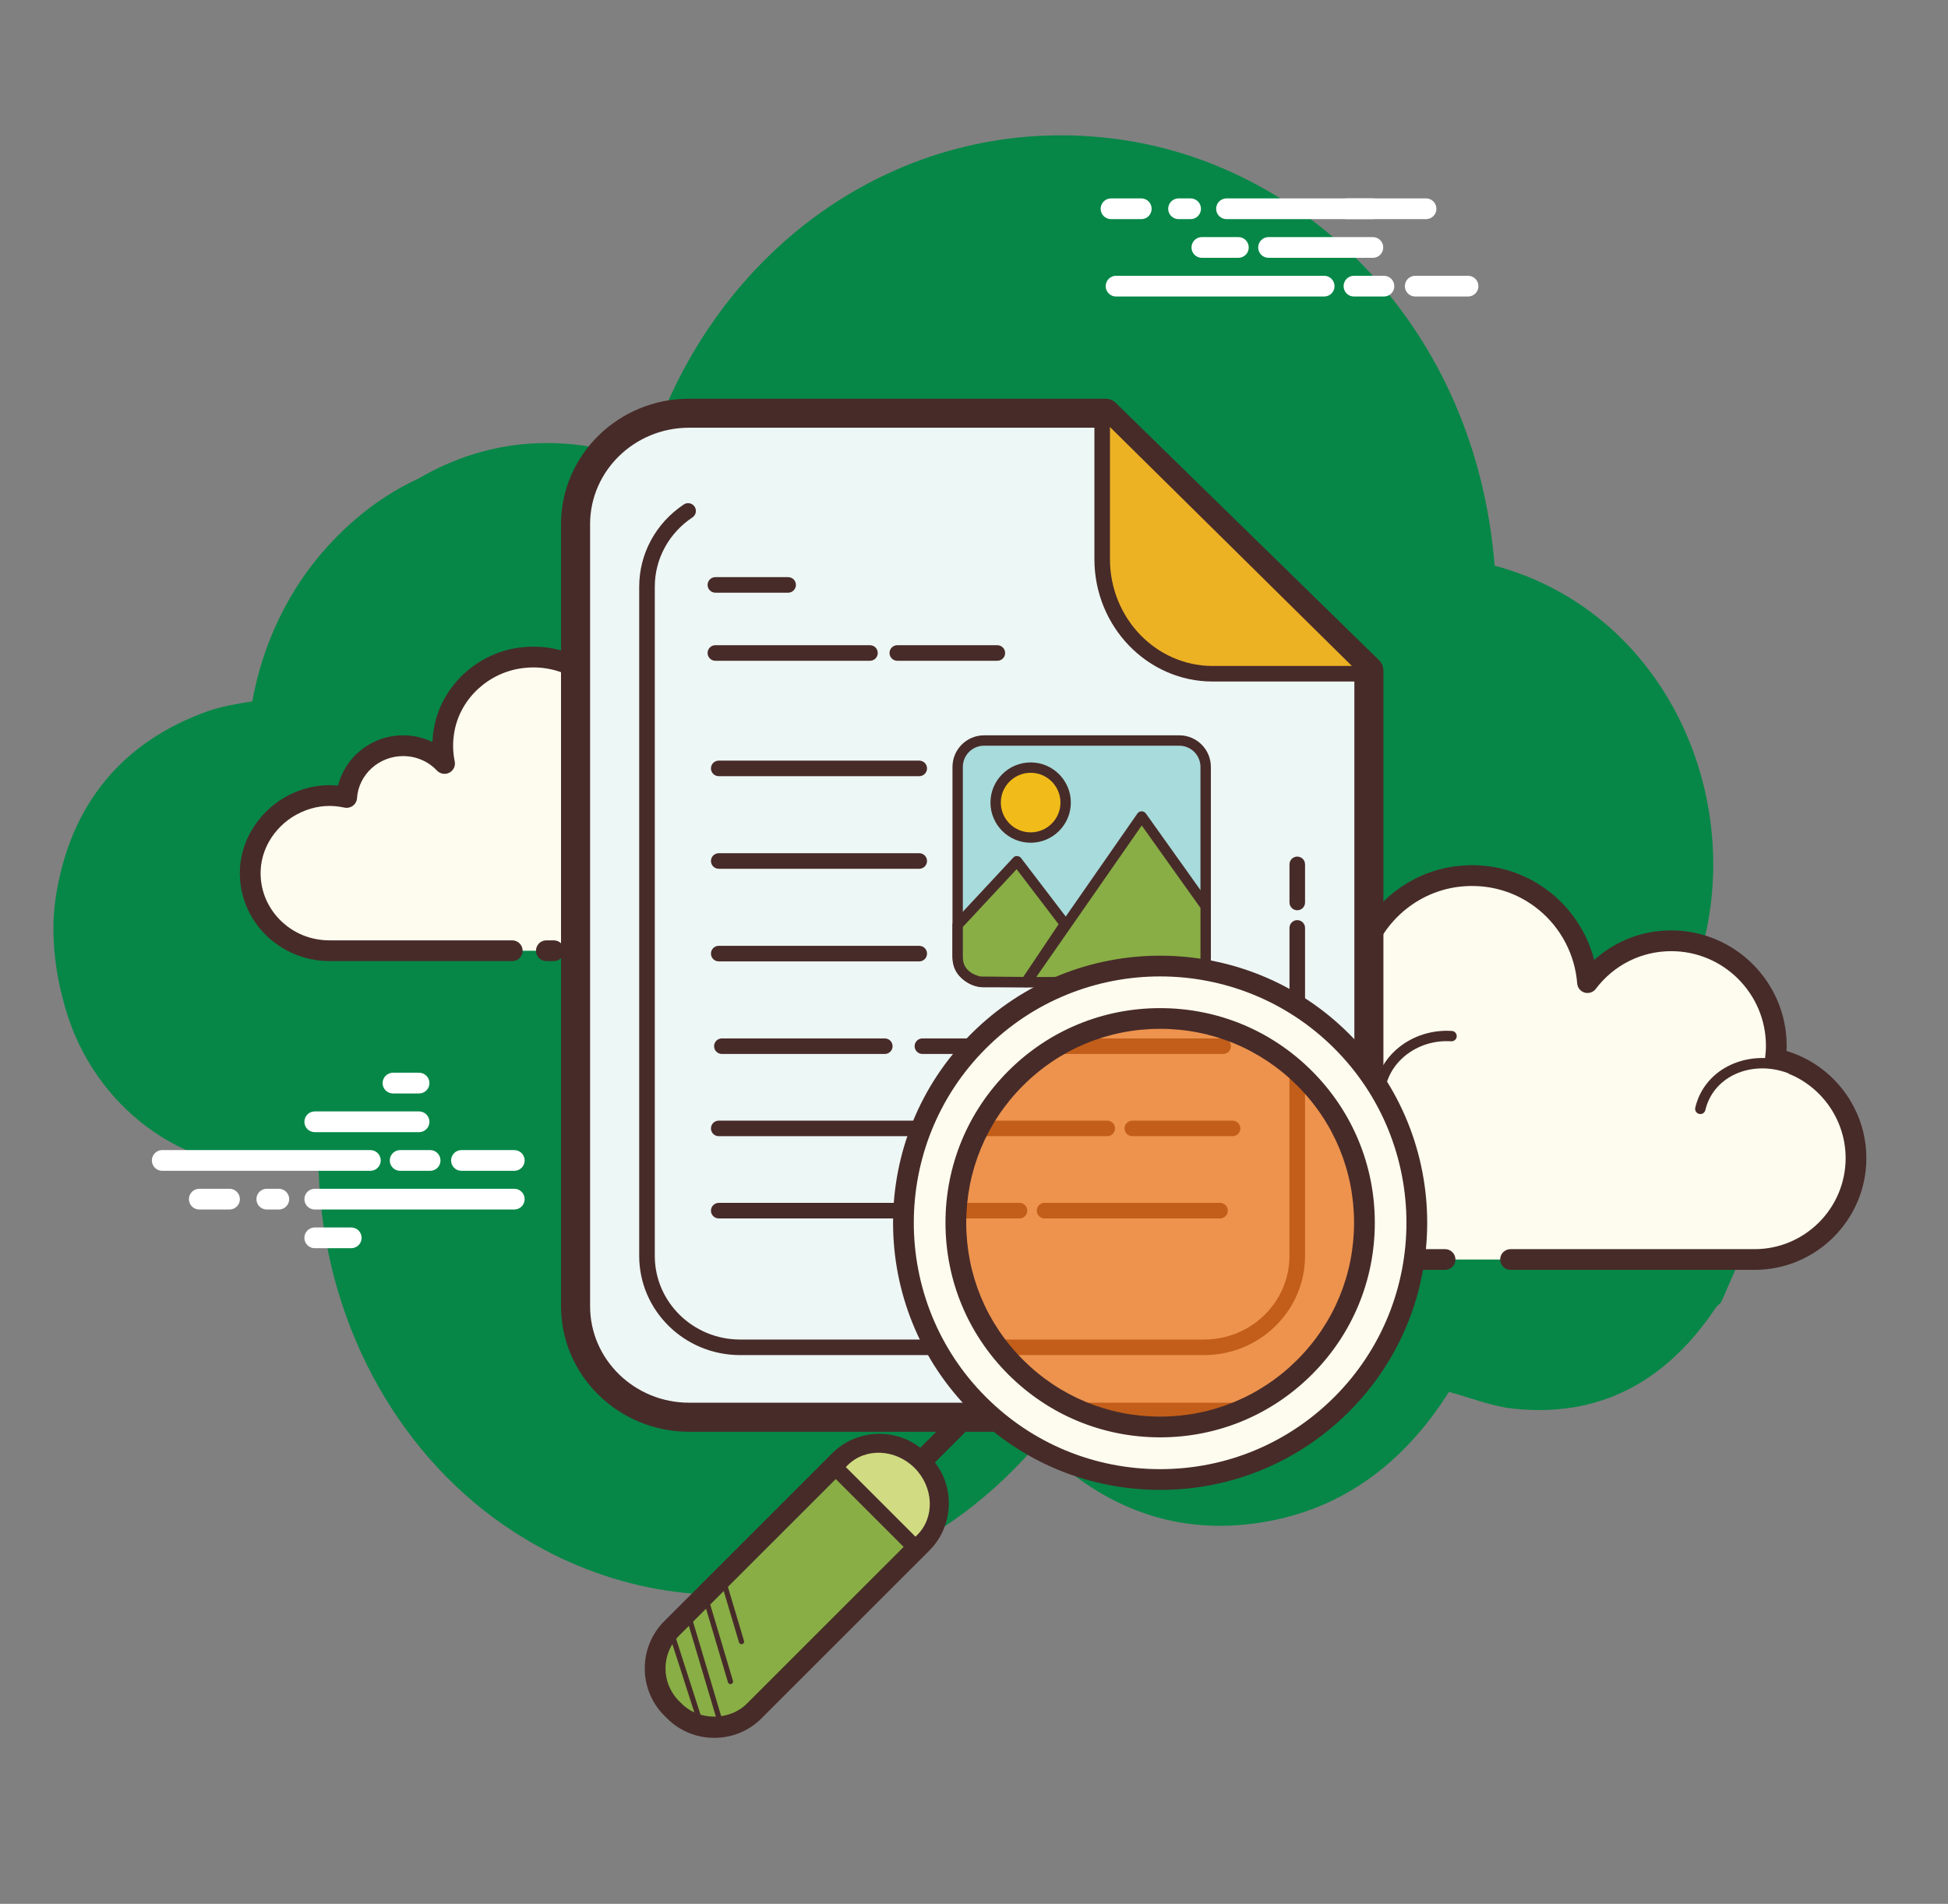
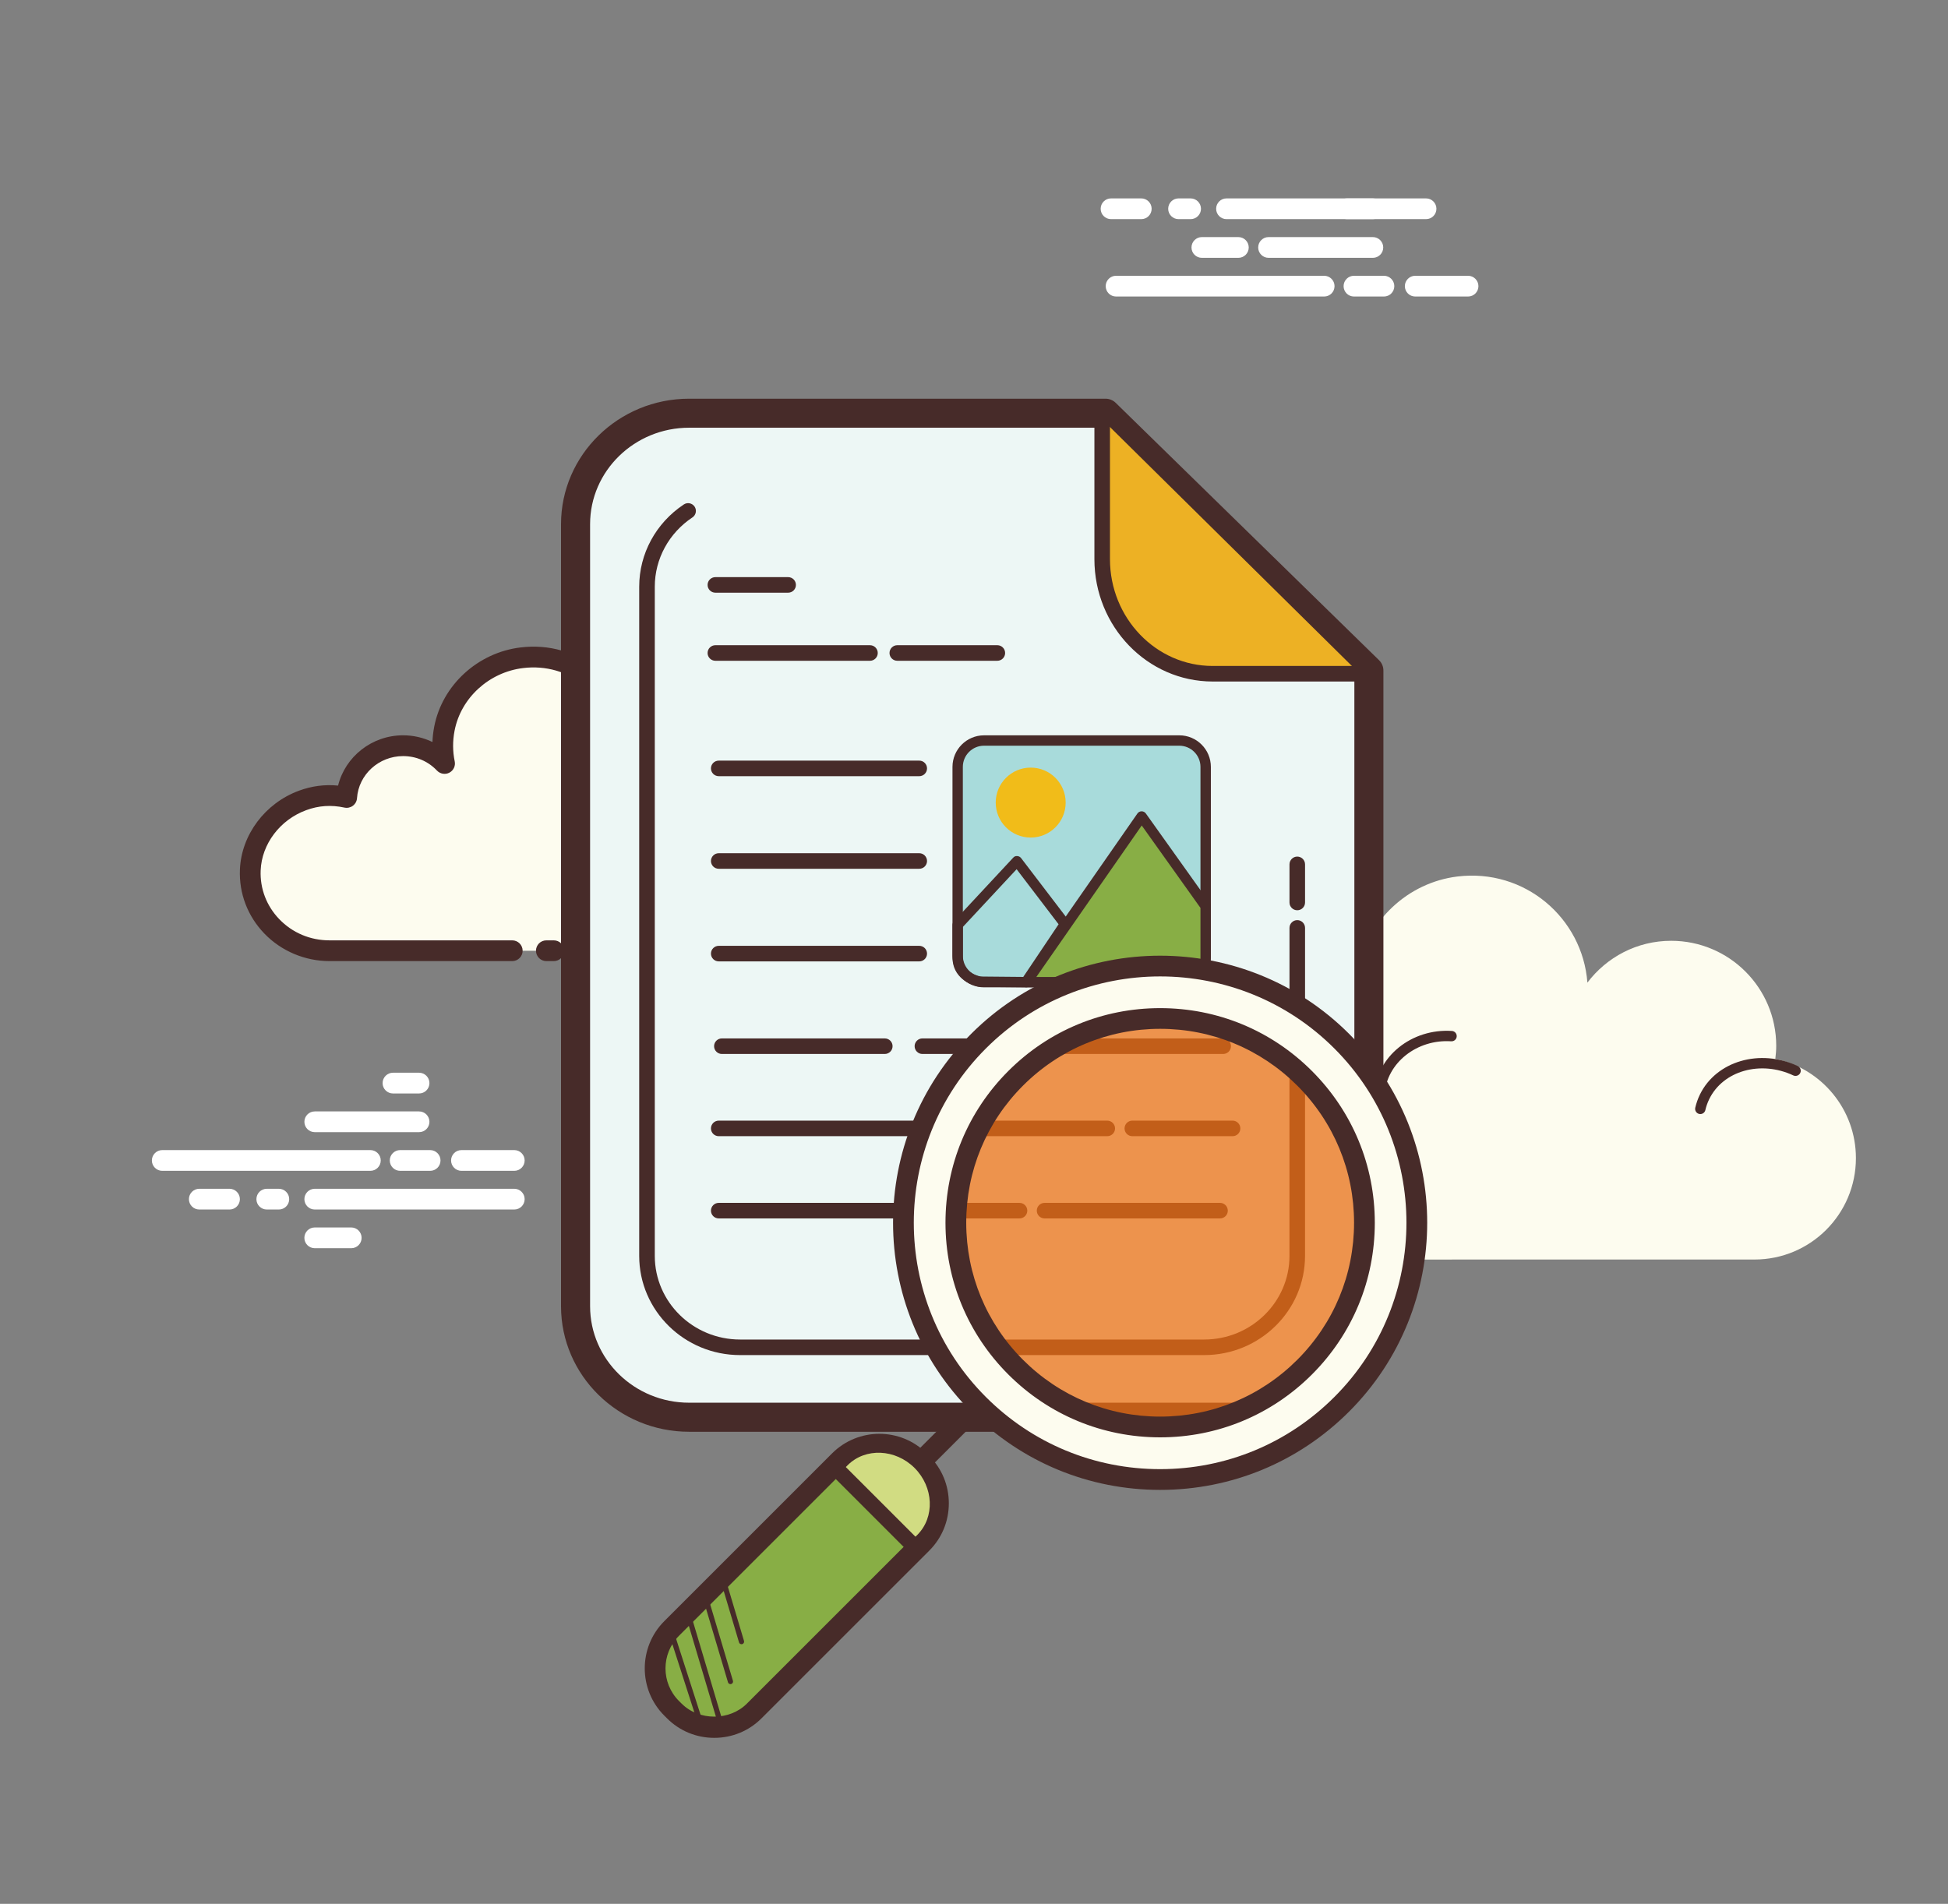
<svg xmlns="http://www.w3.org/2000/svg" width="89" height="87" viewBox="0 0 89 87" fill="none">
  <rect x="0" y="0" width="89" height="87" fill="#808080" stroke="none" />
-   <path d="M76.758 46.01C77.042 45.426 77.294 44.812 77.512 44.168C80.008 36.803 76.234 27.979 68.286 25.849C67.427 15.057 59.844 7.655 51.279 6.391C41.476 4.946 32.496 11.173 29.508 21.07C25.907 19.794 22.398 19.95 19.09 21.883C17.59 22.577 16.217 23.6 14.986 24.947C13.178 26.925 12.003 29.421 11.524 32.052C10.815 32.164 10.118 32.276 9.461 32.511C5.631 33.885 3.215 36.712 2.552 40.97C2.14 43.621 2.972 46.266 3.437 47.334C5.271 51.557 9.525 53.951 13.846 53.318C14.062 53.286 14.374 53.383 14.559 53.538C14.788 60.288 18.065 66.257 22.981 69.667C30.869 75.138 41.017 73.453 47.42 65.95C50.163 68.756 53.428 70.119 57.263 69.624C61.077 69.132 64.038 67.028 66.199 63.606C67.197 63.874 68.143 64.261 69.121 64.368C72.953 64.787 76.038 63.245 78.347 59.818C78.425 59.7 78.539 59.61 78.637 59.507C78.966 58.75 79.296 57.994 79.626 57.237C79.773 56.089 80.033 54.941 80.046 53.794C80.083 50.709 78.822 47.895 76.758 46.01Z" fill="#068747" />
  <path d="M69.009 57.556C69.009 57.556 80.092 57.556 80.159 57.556C82.719 57.556 84.793 55.481 84.793 52.921C84.793 50.689 83.213 48.825 81.111 48.386C81.135 48.191 81.152 47.993 81.152 47.791C81.152 45.14 79.003 42.991 76.352 42.991C74.787 42.991 73.401 43.744 72.525 44.903C72.302 41.952 69.665 39.676 66.582 40.054C64.326 40.33 62.462 42.073 62.047 44.306C61.914 45.023 61.927 45.718 62.06 46.37C61.455 45.719 60.594 45.309 59.636 45.309C57.882 45.309 56.45 46.675 56.337 48.4C55.541 48.224 54.675 48.235 53.762 48.579C52.017 49.234 50.776 50.875 50.703 52.737C50.599 55.381 52.712 57.557 55.333 57.557C55.532 57.557 56.232 57.557 56.393 57.557H66.016" fill="#FDFCEF" />
-   <path d="M80.163 58.029H69.013C68.751 58.029 68.539 57.817 68.539 57.556C68.539 57.294 68.751 57.082 69.013 57.082H80.163C82.457 57.082 84.323 55.215 84.323 52.921C84.323 50.962 82.933 49.25 81.018 48.85C80.778 48.799 80.615 48.573 80.645 48.328C80.666 48.152 80.682 47.973 80.682 47.791C80.682 45.406 78.742 43.465 76.357 43.465C74.993 43.465 73.735 44.094 72.908 45.189C72.79 45.347 72.583 45.412 72.397 45.358C72.207 45.302 72.073 45.136 72.058 44.939C71.959 43.634 71.32 42.407 70.304 41.575C69.278 40.734 67.98 40.361 66.645 40.524C64.591 40.775 62.895 42.366 62.517 44.392C62.4 45.025 62.404 45.658 62.531 46.275C62.573 46.483 62.472 46.694 62.282 46.792C62.096 46.888 61.863 46.849 61.718 46.693C61.174 46.106 60.436 45.784 59.642 45.784C58.155 45.784 56.913 46.947 56.816 48.431C56.807 48.57 56.739 48.697 56.628 48.779C56.518 48.862 56.372 48.892 56.242 48.863C55.442 48.685 54.687 48.739 53.935 49.021C52.352 49.615 51.246 51.115 51.184 52.754C51.138 53.898 51.55 54.982 52.341 55.805C53.133 56.628 54.198 57.082 55.34 57.082H66.023C66.284 57.082 66.497 57.294 66.497 57.556C66.497 57.817 66.284 58.029 66.023 58.029H55.34C53.938 58.029 52.629 57.473 51.657 56.462C50.685 55.451 50.18 54.121 50.235 52.717C50.313 50.702 51.666 48.86 53.601 48.133C54.36 47.849 55.145 47.753 55.941 47.85C56.298 46.122 57.834 44.834 59.642 44.834C60.291 44.834 60.926 45.004 61.484 45.317C61.483 44.952 61.517 44.585 61.586 44.218C62.037 41.789 64.069 39.883 66.529 39.581C68.127 39.384 69.676 39.835 70.904 40.84C71.856 41.62 72.531 42.69 72.836 43.867C73.795 42.999 75.034 42.516 76.356 42.516C79.264 42.516 81.629 44.882 81.629 47.79C81.629 47.868 81.627 47.947 81.622 48.026C83.759 48.663 85.27 50.658 85.27 52.921C85.271 55.737 82.98 58.029 80.163 58.029Z" fill="#472B29" />
  <path d="M66.322 47.346C64.608 47.233 63.132 48.417 63.027 49.99C63.014 50.185 63.022 50.378 63.051 50.565C62.72 50.191 62.231 49.938 61.669 49.901C60.64 49.834 59.752 50.512 59.623 51.437C59.436 51.386 59.241 51.351 59.039 51.338C57.539 51.239 56.248 52.276 56.155 53.652" fill="#FDFCEF" />
  <path d="M56.152 53.889C56.147 53.889 56.142 53.889 56.136 53.889C56.005 53.88 55.907 53.767 55.916 53.637C56.017 52.133 57.402 50.995 59.052 51.102C59.18 51.11 59.309 51.127 59.439 51.152C59.699 50.235 60.625 49.595 61.682 49.666C62.085 49.692 62.461 49.818 62.783 50.028C62.784 50.011 62.785 49.994 62.787 49.976C62.902 48.275 64.494 46.993 66.334 47.111C66.465 47.12 66.564 47.232 66.554 47.363C66.547 47.488 66.442 47.584 66.318 47.584C66.314 47.584 66.308 47.584 66.302 47.584C64.741 47.479 63.357 48.567 63.258 50.008C63.247 50.181 63.255 50.357 63.281 50.53C63.297 50.635 63.243 50.736 63.147 50.781C63.053 50.825 62.939 50.802 62.87 50.724C62.563 50.379 62.129 50.171 61.649 50.139C60.753 50.086 59.965 50.665 59.853 51.471C59.843 51.538 59.805 51.598 59.749 51.636C59.693 51.673 59.621 51.684 59.556 51.667C59.377 51.618 59.196 51.587 59.019 51.576C57.656 51.477 56.471 52.425 56.388 53.669C56.38 53.793 56.277 53.889 56.152 53.889Z" fill="#472B29" />
  <path d="M82.038 48.928C80.427 48.168 78.565 48.706 77.877 50.129C77.792 50.305 77.728 50.488 77.687 50.673" fill="#FDFCEF" />
  <path d="M77.684 50.909C77.666 50.909 77.649 50.907 77.63 50.903C77.503 50.873 77.424 50.746 77.453 50.618C77.501 50.414 77.57 50.214 77.661 50.026C78.403 48.489 80.409 47.9 82.136 48.714C82.254 48.77 82.306 48.911 82.25 49.03C82.193 49.148 82.052 49.197 81.934 49.144C80.442 48.44 78.718 48.928 78.088 50.233C78.012 50.389 77.954 50.555 77.914 50.727C77.889 50.835 77.793 50.909 77.684 50.909Z" fill="#472B29" />
  <path d="M16.921 53.503H7.413C7.152 53.503 6.939 53.291 6.939 53.029C6.939 52.768 7.152 52.555 7.413 52.555H16.921C17.183 52.555 17.395 52.768 17.395 53.029C17.395 53.291 17.183 53.503 16.921 53.503ZM19.652 53.503H18.282C18.021 53.503 17.808 53.291 17.808 53.029C17.808 52.768 18.021 52.555 18.282 52.555H19.652C19.914 52.555 20.126 52.768 20.126 53.029C20.126 53.291 19.914 53.503 19.652 53.503ZM23.496 53.503H21.083C20.821 53.503 20.609 53.291 20.609 53.029C20.609 52.768 20.821 52.555 21.083 52.555H23.496C23.758 52.555 23.97 52.768 23.97 53.029C23.97 53.291 23.758 53.503 23.496 53.503ZM23.496 55.271H14.381C14.119 55.271 13.907 55.059 13.907 54.797C13.907 54.536 14.119 54.323 14.381 54.323H23.496C23.758 54.323 23.97 54.536 23.97 54.797C23.97 55.059 23.758 55.271 23.496 55.271ZM12.739 55.271H12.189C11.927 55.271 11.715 55.059 11.715 54.797C11.715 54.536 11.927 54.323 12.189 54.323H12.739C13 54.323 13.213 54.536 13.213 54.797C13.213 55.059 13 55.271 12.739 55.271ZM10.486 55.271H9.105C8.844 55.271 8.631 55.059 8.631 54.797C8.631 54.536 8.844 54.323 9.105 54.323H10.486C10.747 54.323 10.96 54.536 10.96 54.797C10.96 55.059 10.747 55.271 10.486 55.271ZM19.146 51.736H14.381C14.119 51.736 13.907 51.524 13.907 51.262C13.907 51.001 14.119 50.788 14.381 50.788H19.146C19.408 50.788 19.62 51.001 19.62 51.262C19.62 51.524 19.408 51.736 19.146 51.736ZM19.146 49.968H17.954C17.693 49.968 17.48 49.756 17.48 49.495C17.48 49.233 17.693 49.02 17.954 49.02H19.146C19.408 49.02 19.62 49.233 19.62 49.495C19.62 49.756 19.408 49.968 19.146 49.968ZM16.047 57.039H14.38C14.118 57.039 13.906 56.827 13.906 56.565C13.906 56.304 14.118 56.091 14.38 56.091H16.047C16.309 56.091 16.521 56.304 16.521 56.565C16.521 56.827 16.31 57.039 16.047 57.039Z" fill="white" />
  <path d="M31.103 43.447C32.888 43.447 34.437 43.447 34.459 43.447C36.459 43.447 38.081 41.86 38.081 39.902C38.081 38.194 36.847 36.769 35.204 36.433C35.223 36.283 35.236 36.132 35.236 35.978C35.236 33.95 33.556 32.306 31.485 32.306C30.262 32.306 29.179 32.882 28.494 33.769C28.319 31.512 26.259 29.771 23.849 30.06C22.087 30.271 20.629 31.604 20.305 33.312C20.201 33.86 20.212 34.392 20.316 34.891C19.843 34.393 19.17 34.079 18.422 34.079C17.051 34.079 15.931 35.124 15.843 36.443C15.22 36.309 14.543 36.317 13.831 36.579C12.467 37.079 11.497 38.335 11.44 39.76C11.359 41.782 13.011 43.447 15.059 43.447C15.215 43.447 15.761 43.447 15.888 43.447H23.409M24.962 43.447H25.304H24.962Z" fill="#FDFCEF" />
  <path d="M34.458 43.919H31.102C30.84 43.919 30.628 43.706 30.628 43.445C30.628 43.183 30.84 42.971 31.102 42.971H34.458C36.193 42.971 37.605 41.593 37.605 39.9C37.605 38.456 36.554 37.192 35.106 36.895C34.864 36.846 34.7 36.618 34.731 36.373C34.747 36.242 34.758 36.11 34.758 35.976C34.758 34.213 33.288 32.778 31.481 32.778C30.446 32.778 29.492 33.245 28.865 34.057C28.745 34.213 28.541 34.278 28.355 34.221C28.167 34.165 28.032 33.999 28.018 33.804C27.943 32.838 27.483 31.961 26.72 31.336C25.935 30.691 24.932 30.402 23.902 30.528C22.342 30.715 21.052 31.895 20.767 33.398C20.677 33.868 20.68 34.337 20.775 34.793C20.819 35 20.718 35.211 20.53 35.309C20.345 35.406 20.114 35.369 19.966 35.215C19.561 34.786 19.01 34.551 18.416 34.551C17.308 34.551 16.383 35.396 16.311 36.474C16.302 36.611 16.233 36.737 16.123 36.82C16.012 36.903 15.873 36.933 15.739 36.905C15.132 36.773 14.56 36.812 13.99 37.022C12.793 37.461 11.956 38.569 11.909 39.777C11.876 40.606 12.176 41.396 12.757 42C13.359 42.627 14.174 42.971 15.054 42.971H23.404C23.665 42.971 23.878 43.183 23.878 43.445C23.878 43.706 23.665 43.919 23.404 43.919H15.054C13.931 43.919 12.845 43.459 12.074 42.656C11.313 41.864 10.918 40.828 10.961 39.738C11.025 38.15 12.111 36.701 13.662 36.131C14.242 35.918 14.837 35.839 15.446 35.899C15.773 34.576 16.99 33.601 18.418 33.601C18.885 33.601 19.344 33.708 19.758 33.907C19.766 33.679 19.792 33.45 19.836 33.219C20.197 31.315 21.823 29.82 23.79 29.585C25.081 29.43 26.335 29.791 27.322 30.601C28.031 31.182 28.533 31.937 28.787 32.783C29.537 32.169 30.48 31.829 31.482 31.829C33.812 31.829 35.707 33.688 35.707 35.974C35.707 36.006 35.706 36.038 35.705 36.071C37.378 36.597 38.553 38.145 38.553 39.898C38.553 42.117 36.716 43.919 34.458 43.919ZM25.302 43.919H24.962C24.7 43.919 24.488 43.706 24.488 43.445C24.488 43.183 24.7 42.971 24.962 42.971H25.302C25.564 42.971 25.776 43.183 25.776 43.445C25.776 43.706 25.564 43.919 25.302 43.919Z" fill="#472B29" />
  <path d="M32.836 38.419C32.818 38.419 32.801 38.417 32.783 38.413C32.655 38.385 32.575 38.257 32.604 38.13C32.639 37.975 32.693 37.822 32.764 37.675C33.339 36.514 34.921 36.088 36.294 36.721C36.413 36.776 36.465 36.917 36.409 37.035C36.354 37.154 36.211 37.205 36.096 37.151C34.953 36.623 33.651 36.952 33.19 37.885C33.135 37.997 33.094 38.114 33.068 38.233C33.042 38.344 32.944 38.419 32.836 38.419Z" fill="#472B29" />
  <path d="M27.947 43.92H26.897C26.636 43.92 26.423 43.707 26.423 43.446C26.423 43.184 26.636 42.972 26.897 42.972H27.947C28.208 42.972 28.421 43.184 28.421 43.446C28.421 43.707 28.208 43.92 27.947 43.92Z" fill="#472B29" />
  <path d="M60.498 13.55H50.99C50.729 13.55 50.517 13.338 50.517 13.076C50.517 12.815 50.729 12.602 50.99 12.602H60.498C60.76 12.602 60.972 12.815 60.972 13.076C60.972 13.338 60.76 13.55 60.498 13.55ZM63.229 13.55H61.86C61.598 13.55 61.386 13.338 61.386 13.076C61.386 12.815 61.598 12.602 61.86 12.602H63.229C63.491 12.602 63.703 12.815 63.703 13.076C63.703 13.338 63.491 13.55 63.229 13.55ZM67.072 13.55H64.659C64.397 13.55 64.185 13.338 64.185 13.076C64.185 12.815 64.397 12.602 64.659 12.602H67.072C67.334 12.602 67.546 12.815 67.546 13.076C67.546 13.338 67.335 13.55 67.072 13.55ZM65.153 10.014H56.037C55.776 10.014 55.563 9.802 55.563 9.54C55.563 9.279 55.776 9.066 56.037 9.066H65.153C65.415 9.066 65.627 9.279 65.627 9.54C65.627 9.802 65.415 10.014 65.153 10.014ZM54.395 10.014H53.846C53.584 10.014 53.372 9.802 53.372 9.54C53.372 9.279 53.584 9.066 53.846 9.066H54.395C54.657 9.066 54.87 9.279 54.87 9.54C54.87 9.802 54.658 10.014 54.395 10.014ZM52.142 10.014H50.761C50.499 10.014 50.287 9.802 50.287 9.54C50.287 9.279 50.499 9.066 50.761 9.066H52.142C52.404 9.066 52.616 9.279 52.616 9.54C52.616 9.802 52.405 10.014 52.142 10.014ZM62.723 11.782H57.958C57.696 11.782 57.484 11.57 57.484 11.308C57.484 11.047 57.696 10.834 57.958 10.834H62.723C62.985 10.834 63.197 11.047 63.197 11.308C63.197 11.57 62.985 11.782 62.723 11.782Z" fill="white" />
  <path d="M62.724 10.014H61.532C61.27 10.014 61.058 9.802 61.058 9.54C61.058 9.279 61.27 9.066 61.532 9.066H62.724C62.985 9.066 63.197 9.279 63.197 9.54C63.197 9.802 62.985 10.014 62.724 10.014ZM56.578 11.782H54.91C54.649 11.782 54.437 11.57 54.437 11.308C54.437 11.047 54.649 10.834 54.91 10.834H56.578C56.84 10.834 57.052 11.047 57.052 11.308C57.052 11.57 56.84 11.782 56.578 11.782Z" fill="white" />
  <path d="M39.368 18.882H50.511C55.19 23.455 57.863 26.068 62.542 30.641V59.691C62.542 62.481 60.207 64.763 57.353 64.763H31.485C28.631 64.763 26.296 62.48 26.296 59.691V23.953C26.296 21.163 28.631 18.882 31.485 18.882H32.239H39.368Z" fill="#EDF7F5" />
  <path d="M57.353 65.427H31.485C28.258 65.427 25.632 62.854 25.632 59.691V23.954C25.632 20.791 28.258 18.219 31.485 18.219H50.511C50.684 18.219 50.85 18.287 50.974 18.408L63.005 30.168C63.133 30.293 63.205 30.463 63.205 30.642V59.692C63.206 62.854 60.581 65.427 57.353 65.427ZM31.485 19.545C28.989 19.545 26.96 21.522 26.96 23.953V59.691C26.96 62.121 28.99 64.099 31.485 64.099H57.353C59.848 64.099 61.878 62.121 61.878 59.691V30.92L50.242 19.545H31.485Z" fill="#472B29" />
  <path d="M50.365 19.172V25.552C50.365 28.431 52.636 30.787 55.413 30.787H62.124" fill="#EDB124" />
  <path d="M62.116 31.143H55.404C52.424 31.143 50.001 28.634 50.001 25.552V19.172C50.001 18.976 50.16 18.816 50.357 18.816C50.553 18.816 50.712 18.976 50.712 19.172V25.552C50.712 28.242 52.818 30.432 55.404 30.432H62.116C62.312 30.432 62.471 30.591 62.471 30.787C62.471 30.983 62.312 31.143 62.116 31.143ZM59.269 41.596C59.073 41.596 58.914 41.437 58.914 41.241V39.499C58.914 39.303 59.073 39.143 59.269 39.143C59.465 39.143 59.625 39.303 59.625 39.499V41.241C59.625 41.437 59.465 41.596 59.269 41.596ZM59.269 46.242C59.073 46.242 58.914 46.083 58.914 45.887V42.402C58.914 42.206 59.073 42.047 59.269 42.047C59.465 42.047 59.625 42.206 59.625 42.402V45.887C59.625 46.083 59.465 46.242 59.269 46.242ZM55.016 61.923H33.812C31.271 61.923 29.204 59.891 29.204 57.392V26.808C29.204 25.303 29.966 23.899 31.242 23.052C31.405 22.943 31.625 22.988 31.735 23.151C31.843 23.314 31.799 23.535 31.636 23.644C30.559 24.36 29.916 25.542 29.916 26.808V57.392C29.916 59.498 31.665 61.212 33.813 61.212H55.016C57.165 61.212 58.913 59.498 58.913 57.392V47.049C58.913 46.853 59.072 46.694 59.268 46.694C59.465 46.694 59.624 46.853 59.624 47.049V57.392C59.625 59.891 57.557 61.923 55.016 61.923Z" fill="#472B29" />
  <path d="M41.999 43.932H32.838C32.641 43.932 32.482 43.773 32.482 43.577C32.482 43.38 32.641 43.221 32.838 43.221H41.999C42.195 43.221 42.354 43.38 42.354 43.577C42.354 43.773 42.195 43.932 41.999 43.932ZM40.424 48.163H32.981C32.785 48.163 32.625 48.004 32.625 47.807C32.625 47.611 32.785 47.452 32.981 47.452H40.424C40.62 47.452 40.78 47.611 40.78 47.807C40.78 48.004 40.62 48.163 40.424 48.163ZM55.884 48.163H42.143C41.947 48.163 41.787 48.004 41.787 47.807C41.787 47.611 41.947 47.452 42.143 47.452H55.884C56.08 47.452 56.24 47.611 56.24 47.807C56.24 48.004 56.08 48.163 55.884 48.163ZM50.588 51.92H44.289C44.093 51.92 43.933 51.761 43.933 51.565C43.933 51.369 44.093 51.209 44.289 51.209H50.588C50.784 51.209 50.944 51.369 50.944 51.565C50.944 51.761 50.784 51.92 50.588 51.92ZM56.314 51.92H51.733C51.537 51.92 51.378 51.761 51.378 51.565C51.378 51.369 51.537 51.209 51.733 51.209H56.314C56.51 51.209 56.669 51.369 56.669 51.565C56.669 51.761 56.51 51.92 56.314 51.92ZM42.572 51.92H32.838C32.641 51.92 32.482 51.761 32.482 51.565C32.482 51.369 32.641 51.209 32.838 51.209H42.572C42.768 51.209 42.928 51.369 42.928 51.565C42.928 51.761 42.768 51.92 42.572 51.92ZM55.74 55.678H47.724C47.528 55.678 47.369 55.519 47.369 55.323C47.369 55.126 47.528 54.967 47.724 54.967H55.74C55.936 54.967 56.096 55.126 56.096 55.323C56.096 55.519 55.936 55.678 55.74 55.678ZM46.579 55.678H32.838C32.641 55.678 32.482 55.519 32.482 55.323C32.482 55.126 32.641 54.967 32.838 54.967H46.579C46.775 54.967 46.935 55.126 46.935 55.323C46.935 55.519 46.775 55.678 46.579 55.678ZM41.999 39.7H32.838C32.641 39.7 32.482 39.541 32.482 39.345C32.482 39.149 32.641 38.989 32.838 38.989H41.999C42.195 38.989 42.354 39.149 42.354 39.345C42.354 39.541 42.195 39.7 41.999 39.7ZM41.999 35.469H32.838C32.641 35.469 32.482 35.309 32.482 35.113C32.482 34.917 32.641 34.758 32.838 34.758H41.999C42.195 34.758 42.354 34.917 42.354 35.113C42.354 35.309 42.195 35.469 41.999 35.469Z" fill="#472B29" />
  <path d="M53.883 44.882H44.962C44.298 44.882 43.756 44.338 43.756 43.676V35.046C43.756 34.382 44.299 33.84 44.962 33.84H53.883C54.547 33.84 55.089 34.383 55.089 35.046V43.676C55.089 44.339 54.546 44.882 53.883 44.882Z" fill="#A8DBDB" />
  <path d="M53.88 45.118H44.959C44.163 45.118 43.517 44.471 43.517 43.675V35.045C43.517 34.25 44.164 33.602 44.959 33.602H53.88C54.676 33.602 55.322 34.25 55.322 35.045V43.675C55.322 44.471 54.675 45.118 53.88 45.118ZM44.958 34.076C44.425 34.076 43.99 34.51 43.99 35.044V43.675C43.99 44.209 44.425 44.643 44.958 44.643H53.879C54.412 44.643 54.847 44.209 54.847 43.675V35.044C54.847 34.51 54.412 34.076 53.879 34.076H44.958Z" fill="#472B29" />
  <path d="M47.09 35.077C46.208 35.077 45.492 35.793 45.492 36.675C45.492 37.558 46.208 38.274 47.09 38.274C47.973 38.274 48.688 37.558 48.688 36.675C48.688 35.793 47.973 35.077 47.09 35.077Z" fill="#F1BC19" />
-   <path d="M47.089 38.51C46.077 38.51 45.252 37.687 45.252 36.675C45.252 35.664 46.076 34.84 47.089 34.84C48.101 34.84 48.924 35.664 48.924 36.675C48.924 37.687 48.101 38.51 47.089 38.51ZM47.089 35.314C46.338 35.314 45.726 35.924 45.726 36.675C45.726 37.426 46.338 38.036 47.089 38.036C47.839 38.036 48.45 37.426 48.45 36.675C48.45 35.924 47.839 35.314 47.089 35.314Z" fill="#472B29" />
-   <path d="M43.756 42.265L46.467 39.353L48.66 42.228L46.88 44.881L44.778 44.858C44.778 44.858 43.756 44.694 43.756 43.755C43.756 42.815 43.756 42.265 43.756 42.265Z" fill="#88AE45" />
  <path d="M46.877 45.118C46.876 45.118 46.875 45.118 46.874 45.118L44.772 45.097C44.315 45.026 43.517 44.66 43.517 43.755V42.266C43.517 42.206 43.539 42.148 43.58 42.105L46.29 39.194C46.338 39.143 46.386 39.113 46.475 39.119C46.544 39.122 46.61 39.156 46.652 39.212L48.845 42.086C48.906 42.166 48.91 42.277 48.853 42.362L47.073 45.015C47.03 45.079 46.956 45.118 46.877 45.118ZM43.991 42.358V43.754C43.991 44.484 44.778 44.619 44.812 44.624L46.751 44.642L48.365 42.236L46.447 39.72L43.991 42.358Z" fill="#472B29" />
  <path d="M55.05 41.361L52.162 37.31L46.895 44.881H53.943C54.572 44.881 55.086 44.393 55.086 43.795V41.366L55.05 41.361Z" fill="#88AE45" />
  <path d="M53.941 45.118H46.893C46.805 45.118 46.723 45.069 46.682 44.992C46.642 44.914 46.647 44.819 46.699 44.747L51.965 37.176C52.009 37.112 52.081 37.074 52.159 37.074C52.236 37.074 52.307 37.111 52.352 37.174L55.191 41.157C55.269 41.197 55.321 41.276 55.321 41.368V43.797C55.321 44.525 54.702 45.118 53.941 45.118ZM47.347 44.645H53.941C54.44 44.645 54.847 44.264 54.847 43.795V41.488L52.163 37.722L47.347 44.645Z" fill="#472B29" />
  <path d="M45.566 30.195H40.995C40.799 30.195 40.64 30.036 40.64 29.84C40.64 29.643 40.799 29.484 40.995 29.484H45.566C45.763 29.484 45.922 29.643 45.922 29.84C45.922 30.036 45.763 30.195 45.566 30.195ZM36.008 27.084H32.684C32.488 27.084 32.328 26.925 32.328 26.729C32.328 26.532 32.488 26.373 32.684 26.373H36.008C36.205 26.373 36.364 26.532 36.364 26.729C36.364 26.925 36.205 27.084 36.008 27.084ZM39.748 30.195H32.684C32.488 30.195 32.328 30.036 32.328 29.84C32.328 29.643 32.488 29.484 32.684 29.484H39.748C39.944 29.484 40.103 29.643 40.103 29.84C40.103 30.036 39.944 30.195 39.748 30.195Z" fill="#472B29" />
  <path d="M42.064 67.284C41.943 67.284 41.821 67.238 41.728 67.146C41.544 66.961 41.544 66.661 41.728 66.476L44.368 63.836C44.553 63.651 44.854 63.651 45.039 63.836C45.224 64.021 45.224 64.321 45.039 64.506L42.399 67.146C42.306 67.239 42.184 67.284 42.064 67.284Z" fill="#472B29" />
  <path d="M30.813 78.188L30.689 78.064C29.686 77.061 29.686 75.419 30.689 74.416L38.356 66.749C39.359 65.746 41.001 65.746 42.003 66.749L42.128 66.873C43.13 67.876 43.13 69.518 42.128 70.521L34.461 78.188C33.458 79.192 31.817 79.192 30.813 78.188Z" fill="#88AE45" />
  <path d="M32.633 79.414C31.817 79.414 31.05 79.098 30.475 78.522L30.351 78.399C29.16 77.209 29.16 75.271 30.35 74.081L38.017 66.413C39.206 65.224 41.144 65.222 42.336 66.413L42.46 66.539C43.034 67.111 43.35 67.879 43.35 68.696C43.35 69.513 43.034 70.28 42.459 70.856L34.792 78.522C34.218 79.097 33.452 79.414 32.633 79.414ZM40.176 66.469C39.637 66.469 39.098 66.673 38.687 67.084L31.02 74.751C30.2 75.572 30.2 76.907 31.02 77.728L31.144 77.851C31.936 78.643 33.331 78.642 34.122 77.851L41.789 70.185C42.185 69.79 42.402 69.26 42.402 68.696C42.402 68.132 42.185 67.603 41.789 67.208L41.665 67.083C41.254 66.673 40.716 66.469 40.176 66.469Z" fill="#472B29" />
  <path d="M41.785 67.081C40.91 66.206 39.535 66.148 38.73 66.953L38.584 67.099L38.903 67.417L41.767 70.282L41.913 70.136C42.718 69.331 42.66 67.957 41.785 67.081Z" fill="#D1DC82" />
  <path d="M41.767 71.022C41.676 71.022 41.585 70.987 41.515 70.918L38.121 67.523C37.983 67.385 37.983 67.159 38.121 67.021C38.26 66.882 38.486 66.882 38.625 67.021L42.018 70.415C42.157 70.554 42.157 70.779 42.018 70.918C41.949 70.988 41.858 71.022 41.767 71.022Z" fill="#472B29" />
  <path opacity="0.74" d="M46.426 49.25C42.781 52.895 42.781 58.806 46.426 62.451C50.071 66.096 55.982 66.096 59.627 62.451C63.272 58.805 63.272 52.895 59.627 49.25C55.981 45.605 50.071 45.605 46.426 49.25Z" fill="#EE7114" />
  <path d="M61.294 47.576C56.712 42.994 49.282 42.994 44.7 47.576C40.117 52.159 40.117 59.589 44.7 64.171C49.282 68.754 56.712 68.754 61.294 64.171C65.877 59.588 65.877 52.159 61.294 47.576ZM59.597 62.473C55.952 66.118 50.041 66.118 46.397 62.473C42.752 58.829 42.752 52.918 46.397 49.273C50.041 45.628 55.952 45.628 59.597 49.273C63.242 52.918 63.242 58.829 59.597 62.473Z" fill="#FDFCEF" />
  <path d="M53.004 68.083C49.743 68.083 46.677 66.812 44.372 64.507C39.612 59.747 39.612 52.003 44.372 47.242C49.131 42.481 56.876 42.482 61.636 47.242C66.396 52.002 66.396 59.747 61.636 64.507C59.329 66.812 56.264 68.083 53.004 68.083ZM53.004 44.619C50.12 44.619 47.236 45.717 45.042 47.912C40.652 52.303 40.652 59.446 45.042 63.837C47.168 65.964 49.997 67.135 53.004 67.135C56.011 67.135 58.839 65.963 60.965 63.837C65.355 59.447 65.355 52.303 60.965 47.912C58.771 45.717 55.887 44.619 53.004 44.619ZM53.004 65.682C50.383 65.682 47.922 64.662 46.069 62.81C44.217 60.958 43.197 58.495 43.197 55.875C43.197 53.255 44.217 50.792 46.069 48.94C47.922 47.087 50.384 46.068 53.004 46.068C55.623 46.068 58.087 47.087 59.939 48.94C61.791 50.792 62.812 53.255 62.812 55.875C62.812 58.495 61.791 60.958 59.939 62.81C58.087 64.662 55.623 65.682 53.004 65.682ZM53.004 47.014C50.638 47.014 48.412 47.936 46.739 49.609C45.066 51.282 44.145 53.507 44.145 55.874C44.145 58.241 45.066 60.466 46.739 62.139C48.413 63.812 50.638 64.734 53.004 64.734C55.371 64.734 57.595 63.812 59.269 62.139C60.942 60.466 61.864 58.241 61.864 55.874C61.864 53.507 60.942 51.282 59.269 49.609C57.595 47.936 55.371 47.014 53.004 47.014ZM32.047 78.989C31.997 78.989 31.951 78.957 31.934 78.906L30.628 74.849C30.608 74.787 30.642 74.72 30.705 74.7C30.768 74.682 30.834 74.714 30.854 74.777L32.16 78.834C32.18 78.896 32.146 78.963 32.083 78.983C32.072 78.987 32.06 78.989 32.047 78.989ZM32.874 78.706C32.823 78.706 32.775 78.673 32.76 78.622L31.28 73.651C31.262 73.588 31.298 73.522 31.36 73.504C31.428 73.484 31.49 73.521 31.508 73.584L32.988 78.555C33.007 78.617 32.97 78.683 32.908 78.701C32.897 78.705 32.885 78.706 32.874 78.706ZM33.373 76.959C33.322 76.959 33.275 76.926 33.26 76.875L32.021 72.714C32.002 72.652 32.039 72.585 32.1 72.567C32.168 72.547 32.23 72.585 32.248 72.647L33.487 76.808C33.506 76.87 33.469 76.936 33.408 76.954C33.395 76.958 33.384 76.959 33.373 76.959ZM33.878 75.135C33.827 75.135 33.779 75.102 33.764 75.051L32.891 72.118C32.872 72.055 32.909 71.989 32.971 71.971C33.039 71.951 33.099 71.989 33.118 72.051L33.992 74.984C34.011 75.046 33.974 75.113 33.912 75.131C33.9 75.134 33.889 75.135 33.878 75.135Z" fill="#472B29" />
</svg>